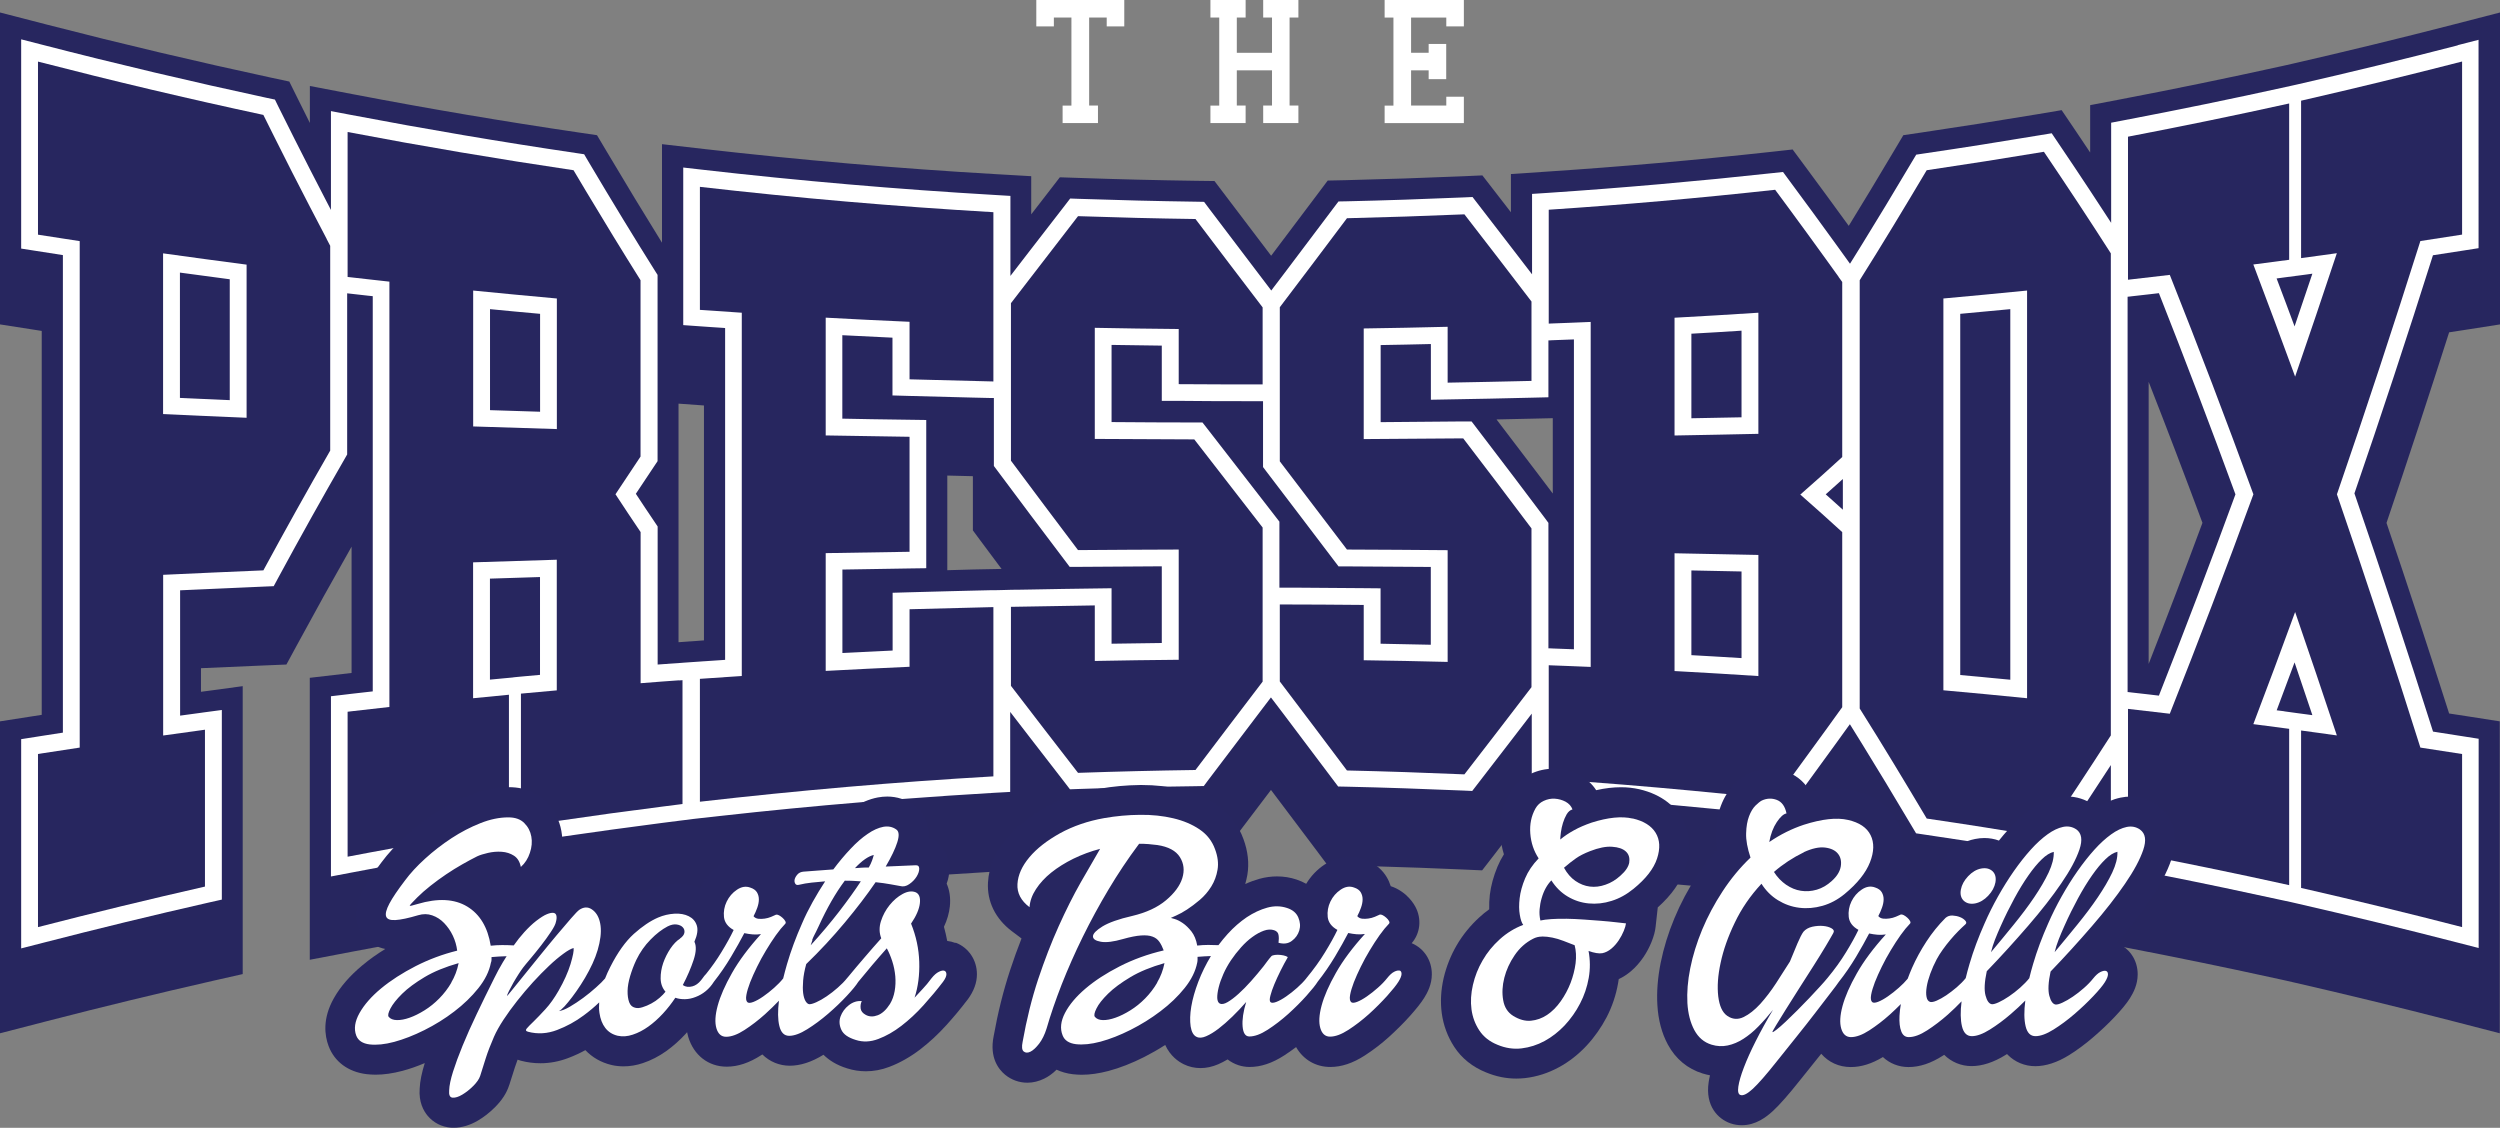
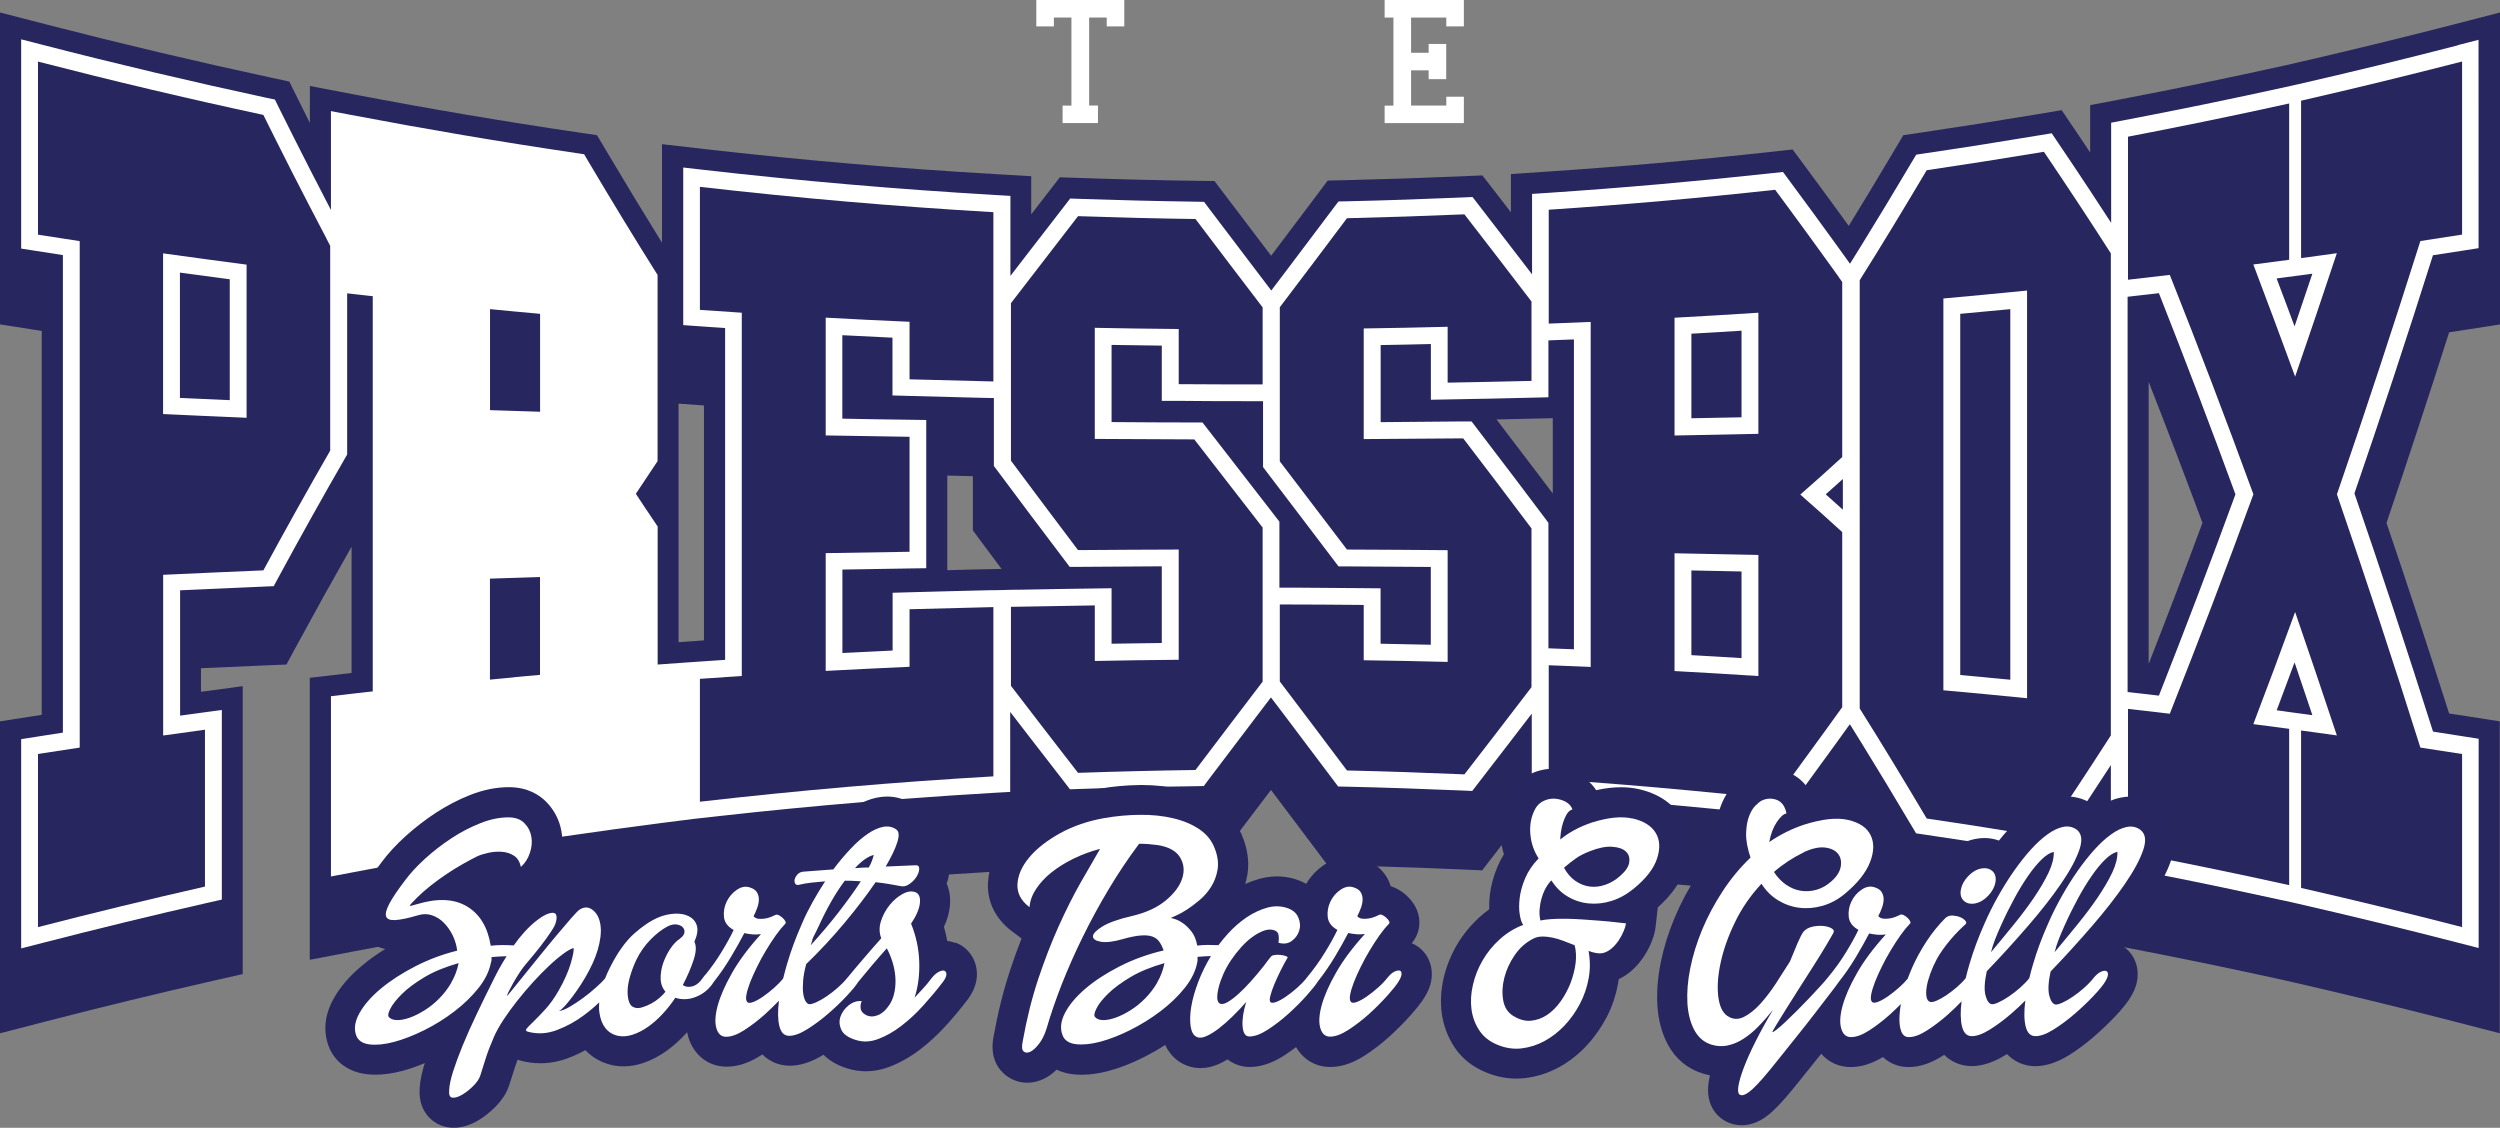
<svg xmlns="http://www.w3.org/2000/svg" id="Layer_2" data-name="Layer 2" viewBox="0 0 314.58 141.91">
  <rect x="0" y="0" width="314.58" height="141.91" fill="#808080" stroke="none" />
  <defs>
    <style>      .cls-1 {        fill: #fff;      }      .cls-2 {        fill: #272660;      }      .cls-3 {        fill: #27265f;      }    </style>
  </defs>
  <g id="Layer_1-2" data-name="Layer 1">
    <g>
      <g>
        <path class="cls-3" d="M308.22,41.81c.7-.11,1.41-.22,2.34-.36l4.03-.63V8.8h0s0-7.23,0-7.23l-5.96,1.54c-6.68,1.72-13.45,3.37-20.13,4.9l-.74.17-.73.16c-6.69,1.48-13.47,2.87-20.15,4.15l-3.87.74v5.96c-.62-.93-1.25-1.86-1.87-2.79l-1.72-2.54-3.02.51c-4.86.81-9.79,1.59-14.66,2.31l-2.24.33-1.16,1.95c-2.09,3.51-3.95,6.61-5.71,9.46-1.79-2.47-3.61-4.95-5.43-7.41l-1.63-2.2-2.72.3c-9.38,1.03-18.89,1.87-28.28,2.49l-4.45.3v4.81c-.68-.88-1.37-1.78-2.08-2.69l-1.51-1.95-2.46.11c-4.86.21-9.81.37-14.69.49l-2.31.05-1.39,1.85c-1.84,2.46-3.73,4.97-5.73,7.61,0,0,0,0,0,0-2.02-2.66-3.91-5.15-5.72-7.54l-1.41-1.86-2.33-.03c-4.87-.07-9.82-.19-14.69-.36l-2.44-.08-1.49,1.93c-.72.93-1.42,1.84-2.11,2.73v-4.8l-4.49-.26c-12.17-.7-24.5-1.77-36.66-3.16l-5.31-.61v12.4c-2.18-3.51-4.49-7.32-7.02-11.58l-1.16-1.95-2.24-.33c-9.38-1.38-18.88-2.99-28.23-4.78l-5.66-1.08v4.65c-.53-1.05-1.05-2.1-1.57-3.15l-1.02-2.06-2.25-.48C24.78,7.76,15.3,5.52,5.96,3.11L0,1.57v39.25s4.88.76,5.25.82v48.31c-.37.06-5.25.82-5.25.82v39.25l5.96-1.54c6.92-1.79,13.94-3.49,20.87-5.07l3.71-.84v-36.23l-5.25.71v-2.97c2.78-.13,5.43-.24,8.05-.35l2.7-.11,1.29-2.38c2.27-4.19,4.59-8.37,6.91-12.45v15.89c-.32.04-5.26.61-5.26.61v35.48l5.66-1.08c.96-.18,1.92-.37,2.89-.54,3.11-.58,6.24-1.14,9.36-1.68,1.42-.25,2.85-.49,4.27-.73,1.22-.21,2.44-.41,3.66-.6l.73-.12.73-.11c.5-.08.99-.15,1.49-.23h0c.77-.12,1.54-.23,2.3-.34.77-.12,1.54-.23,2.32-.34.8-.12,1.6-.23,2.4-.34t0,0c3.9-.55,7.8-1.07,11.68-1.55l1.09-.14,1.05-.12c1.18-.14,2.36-.27,3.54-.4,1-.11,2-.22,3-.32,2.8-.29,5.6-.57,8.41-.82h0c.84-.08,1.68-.15,2.52-.23.72-.06,1.44-.13,2.16-.19h0c2.36-.2,4.72-.38,7.07-.56,1.36-.1,2.71-.19,4.06-.29,1.69-.11,3.38-.22,5.07-.32.27-.02.54-.03.8-.05l3.24-.19,1.25-.07v-4.8c.45.58.9,1.17,1.36,1.76.25.32.5.64.75.97l1.38,1.78.12.15,2.44-.08c.43-.02.87-.03,1.3-.04,1.41-.05,2.82-.09,4.24-.13h0c2.52-.07,5.04-.12,7.55-.16.53-.01,1.07-.02,1.6-.03l2.33-.03.43-.56h0s.98-1.3.98-1.3c.59-.78,1.19-1.57,1.8-2.37,1.26-1.66,2.56-3.37,3.92-5.17,1.99,2.63,3.88,5.14,5.73,7.61l1.21,1.62.18.24,2.31.05c1.31.03,2.62.06,3.93.1,3.59.1,7.19.23,10.75.39l2.46.11,1.51-1.95c.31-.4.62-.8.92-1.2.39-.5.77-1,1.16-1.49v4.81l2.12.14,2.33.15c.98.06,1.96.13,2.94.2,1.94.14,3.89.29,5.84.44h0c1.08.09,2.15.17,3.23.27,1.5.13,3,.26,4.51.4.56.05,1.11.1,1.66.15h0c1.4.13,2.8.27,4.2.41,1.26.13,2.52.26,3.78.39h0c.64.07,1.29.14,1.93.21,0,0,0,0,0,0,.06,0,.13.01.19.02l2.72.3.59-.8,1.03-1.4c.95-1.29,1.91-2.58,2.85-3.86.86-1.18,1.72-2.35,2.57-3.52,0,0,0-.01.01-.02,0,0,.01.02.02.03.92,1.49,1.87,3.05,2.86,4.7.9,1.49,1.84,3.07,2.83,4.73l1.16,1.95,2.24.33c1.06.16,2.12.32,3.19.48,0,0,0,0,0,0,.73.11,1.46.22,2.19.33.87.14,1.75.27,2.62.41.68.11,1.37.22,2.05.33.44.07.88.14,1.33.22h0c.56.09,1.12.18,1.67.27.54.09,1.07.18,1.61.27l.83.14,2.04.34.15.03,1.72-2.54c.62-.92,1.25-1.85,1.87-2.79v5.96l3.87.74c.16.03.33.06.49.1,6.53,1.25,13.14,2.62,19.66,4.05l.73.16.74.17c6.68,1.53,13.46,3.18,20.13,4.9l5.96,1.54v-32.02h0v-7.23l-4.03-.63c-.92-.14-1.64-.26-2.34-.36-2.59-8.14-5.23-16.18-7.88-23.98,0,0,0,0,0,0,2.65-7.81,5.29-15.85,7.88-23.98ZM88.57,80.58c-.34.02-.69.05-1.03.08-.21.02-.45.03-.7.05-.04,0-.07,0-.11,0-.07,0-.14.01-.21.02-.38.03-.77.05-1.14.08v-30.02c1.41.1,3.05.22,3.2.23v29.56ZM126.04,71.59h-.06s-3.56.07-3.56.07h0c-1.07.03-2.15.06-3.22.09v-11.91c1.08.03,2.15.05,3.22.08v6.82l.94,1.27c.87,1.17,1.76,2.36,2.67,3.58h0ZM195.39,62.1c-.55-.73-1.11-1.47-1.67-2.21-1.76-2.33-3.57-4.71-5.41-7.11,1.51-.03,3.01-.07,4.51-.1l2.57-.06v9.49ZM270.37,83.54v-35.49c2.28,5.81,4.54,11.75,6.77,17.74-2.22,5.99-4.49,11.93-6.77,17.75Z" />
        <g>
          <path class="cls-1" d="M309.29,5.7c-6.7,1.73-13.49,3.39-20.2,4.92l-.76.17-.73.16c-6.71,1.48-13.51,2.88-20.23,4.16l-1.72.33v12.6c-.18-.27-.35-.54-.53-.81-.7-1.08-1.41-2.16-2.12-3.24-1.35-2.05-2.71-4.08-4.07-6.09l-.76-1.13-1.34.22c-4.88.82-9.82,1.6-14.71,2.32l-1,.15-.52.87c-2.32,3.91-4.37,7.3-6.3,10.42-.41.66-.81,1.31-1.21,1.95-.1.16-.2.32-.3.48,0,0,0,.01,0,.02,0,0,0,0,0-.01-.11-.15-.22-.31-.33-.46-.44-.62-.89-1.24-1.34-1.86-1.99-2.75-4.01-5.52-6.04-8.25l-.72-.98-1.21.13c-9.42,1.03-18.97,1.87-28.39,2.5l-1.98.13v5.74s0,4.38,0,4.38c-.18-.23-.35-.46-.53-.69-.7-.91-1.4-1.83-2.12-2.76-1.35-1.75-2.73-3.54-4.17-5.41l-.67-.87-1.1.05c-4.89.21-9.85.38-14.74.49l-1.03.02-.62.82c-1.98,2.64-4.01,5.34-6.17,8.19-.44.58-.88,1.16-1.33,1.75-.11.14-.22.29-.33.44,0,0,0,0-.01.01,0,0,0-.01-.01-.02-.11-.15-.22-.29-.33-.44-.45-.59-.9-1.18-1.33-1.75-2.19-2.87-4.22-5.55-6.16-8.12l-.62-.83-1.03-.02c-4.89-.07-9.84-.19-14.74-.36l-1.08-.04-.66.86c-1.47,1.89-2.86,3.7-4.21,5.44-.72.93-1.42,1.85-2.12,2.75-.18.23-.35.46-.53.69v-10.07l-2-.12c-12.22-.71-24.6-1.78-36.81-3.18l-2.36-.27v19.83l1.97.14c1.35.1,2.27.16,3.3.23v41.75c-.19.01-.38.03-.57.04-.65.05-1.29.09-2.08.14-.02,0-.03,0-.04,0-.17.01-.35.02-.53.04h0s-1.19.08-1.19.08l-.86.06h0s-.22.02-.22.02c-.11,0-.21.02-.31.02-.01,0-.03,0-.04,0-.8.06-1.45.11-2.08.15-.19.02-.38.03-.57.04v-17.37l-.36-.54c-.99-1.47-1.59-2.36-2.38-3.57,0,0,0,0,0-.01.79-1.2,1.39-2.09,2.37-3.56l.36-.54v-23.44l-.33-.52c-2.59-4.12-5.34-8.63-8.4-13.79l-.51-.87-1-.15c-9.41-1.39-18.95-3.01-28.34-4.8l-2.52-.48v12.44c-.18-.34-.35-.68-.53-1.02-.71-1.36-1.41-2.73-2.12-4.11-1.33-2.59-2.64-5.21-3.95-7.84l-.45-.92-1-.21c-9.39-2.02-18.91-4.27-28.28-6.69l-2.65-.68v26.33l1.79.28c1.41.22,2.35.37,3.46.54v60.09c-.88.13-1.65.25-2.65.41-.25.04-.52.08-.81.13l-1.79.28v26.33l2.65-.68c6.94-1.79,13.99-3.51,20.95-5.09l1.65-.37v-23.86l-2.4.32c-.07,0-.14.02-.2.03-1.05.14-1.83.25-2.65.36v-15.77c3.74-.17,7.22-.33,10.58-.47l1.2-.05.57-1.06c2.75-5.08,5.57-10.13,8.39-15.02l.28-.49v-20.28c.18.02.36.04.53.06.8.09,1.45.17,2.12.24.19.02.38.04.57.06v49.73c-.87.1-1.65.19-2.65.3-.23.03-.48.06-.74.09l-1.87.22v22.68l2.52-.48c1.1-.21,2.19-.42,3.29-.62,1.98-.37,3.96-.73,5.94-1.08,3.68-.65,7.36-1.28,11.01-1.87l.75-.12.73-.11c.36-.06.72-.11,1.09-.17,1.25-.19,2.5-.38,3.75-.56,4.19-.61,8.4-1.19,12.59-1.73.71-.09,1.41-.18,2.12-.27.24-.03.48-.06.72-.09l1.1-.14,1.06-.12c.07,0,.15-.02.22-.02.71-.08,1.41-.16,2.12-.24,5.91-.66,11.86-1.24,17.8-1.73,0,0,0,0,0,0,1.73-.15,3.47-.29,5.2-.41,3.83-.29,7.66-.55,11.46-.77l2-.11v-10.07c.18.23.35.46.53.69.69.9,1.4,1.82,2.12,2.75,1.34,1.74,2.74,3.55,4.21,5.44l.66.86,1.08-.04c.83-.03,1.66-.06,2.5-.08,0,0,0,0,0,0,2.97-.09,5.96-.17,8.93-.22h0c1.1-.02,2.2-.04,3.3-.05l1.03-.02.62-.83c1.95-2.58,3.99-5.26,6.18-8.15.44-.57.88-1.16,1.33-1.75.11-.14.22-.28.32-.42.11.14.21.28.32.42.45.59.89,1.18,1.33,1.75,2.16,2.86,4.21,5.57,6.19,8.22l.62.82,1.03.02c4.89.11,9.85.28,14.74.49l1.1.05.67-.87c1.44-1.86,2.83-3.66,4.17-5.41.72-.93,1.42-1.85,2.12-2.76.18-.23.35-.46.53-.69v7.43s0,2.7,0,2.7l1.98.13c5.17.35,10.38.75,15.59,1.22,2.01.18,4.02.37,6.03.57,1.3.13,2.59.26,3.88.4.97.1,1.93.2,2.89.31l.99.11.22.02.27-.36.14-.19.31-.42c.73-.98,1.45-1.97,2.18-2.95,1.3-1.78,2.6-3.56,3.88-5.33.45-.62.89-1.24,1.34-1.86.11-.15.22-.3.33-.45.1.16.2.31.29.47.4.64.8,1.29,1.21,1.95,1.93,3.13,3.99,6.52,6.31,10.44l.52.87,1,.15c1.78.26,3.58.54,5.37.81,2.61.4,5.22.82,7.82,1.25.51.08,1.01.17,1.51.25l.79.13.55.09.25-.37h0s.51-.76.51-.76c.55-.81,1.09-1.62,1.64-2.44.71-1.06,1.42-2.13,2.13-3.21.1-.15.2-.3.29-.44.71-1.08,1.42-2.15,2.12-3.24.18-.27.35-.54.53-.81v12.6l.44.08,1.28.25c.35.07.7.13,1.05.2,1.29.25,2.59.5,3.88.76,5.1,1.01,10.22,2.09,15.29,3.2l.75.16.74.17c6.71,1.54,13.5,3.19,20.2,4.92l2.65.68v-26.33l-1.79-.28c-1.41-.22-2.35-.37-3.45-.54-.16-.03-.33-.05-.5-.08-3.24-10.22-6.56-20.29-9.89-29.97,0,0,0,0,0-.01,3.33-9.67,6.65-19.74,9.88-29.96,1.34-.2,2.33-.36,3.95-.61l1.79-.28V5.01l-2.65.68ZM125.08,58.66l.42.56c2.67,3.59,5.52,7.38,8.46,11.26l.64.85h1.06c3.71-.03,7.18-.05,10.53-.07v9.65c-2.1.02-4.22.05-6.32.09v-6.98l-2.15.03c-2.64.03-5.31.08-7.96.13-.58.01-1.16.02-1.74.03-.13,0-.25,0-.38,0-.16,0-.33,0-.49.01h-.04s0,0,0,0l-1.11.03-.92.02h0s-.13,0-.13,0c-.13,0-.27,0-.4,0-.7.02-1.41.03-2.12.05-1.07.03-2.15.05-3.22.08-1.61.04-3.23.09-4.83.13l-2.06.06v7.27c-.88.04-1.76.08-2.65.13-.34.02-.68.03-1.02.05-.88.04-1.77.09-2.65.13v-10.5c2.82-.05,5.66-.1,8.46-.14l2.09-.03v-18.65l-2.09-.03c-1.59-.02-3.2-.05-4.8-.07-.34,0-.68-.01-1.02-.02-.88-.02-1.77-.03-2.65-.05v-10.5c2.1.11,4.21.21,6.31.31v7.27l2.06.06c2.66.08,5.36.15,8.05.21.71.02,1.41.03,2.12.05.13,0,.27,0,.4,0h.13v8.54ZM160.99,65.64l-.99-1.28c-1.24-1.6-2.48-3.2-3.72-4.8-1.44-1.86-2.89-3.72-4.33-5.58l-.64-.82h-1.04c-3.32,0-6.75-.02-10.4-.05v-9.71c2.1.04,4.22.07,6.32.09v6.95h2.11c2.64.03,5.32.04,7.98.04h2.12s.53,0,.53,0v8.29l.43.57c1.54,2.02,2.96,3.88,4.28,5.62,1.48,1.94,2.85,3.75,4.16,5.48l.63.83h1.05c3.75.02,7.23.04,10.56.07v9.79c-2.1-.05-4.21-.09-6.32-.13v-6.97l-2.1-.02c-2.65-.03-5.32-.05-7.98-.06-.71,0-1.41,0-2.12,0-.16,0-.31,0-.47,0h-.06v-8.3ZM194.83,65.78l-.42-.57c-1.29-1.72-2.62-3.47-3.96-5.25-1.52-2-3.07-4.04-4.64-6.09l-.64-.84h-1.06c-3.32.04-6.73.06-10.38.09v-9.7c2.1-.03,4.22-.08,6.32-.13v7.01l2.15-.04c3.51-.06,7.07-.13,10.57-.22l2.07-.05v-7.16h.14c.14,0,.27-.02.39-.02.81-.03,1.47-.06,2.12-.08.19,0,.37-.02.56-.02v38.99c-.19,0-.38-.02-.56-.02-.65-.03-1.31-.05-2.12-.08-.13,0-.26-.01-.39-.02h-.14v-15.8ZM212.83,71.78c2.1.04,4.21.08,6.31.13v10.9c-.88-.06-1.76-.11-2.65-.16-.34-.02-.67-.04-1.01-.06-.88-.05-1.77-.1-2.65-.15v-10.65ZM212.83,41.99c2.1-.12,4.21-.24,6.31-.38v10.9c-.88.02-1.76.04-2.65.05-.34,0-.67.01-1.01.02-.88.02-1.77.03-2.65.05v-10.65ZM246.66,39.49c2.09-.19,4.2-.39,6.3-.59v46.63c-.88-.09-1.77-.17-2.65-.25-.33-.03-.67-.06-1-.1-.88-.08-1.77-.16-2.65-.24v-45.44ZM231.89,64.14c-.18-.16-.36-.32-.53-.48-.55-.49-1.06-.95-1.63-1.46,0,0,.01,0,.02-.01.56-.49,1.07-.95,1.61-1.44.17-.16.35-.31.53-.48v3.87ZM267.72,37.34l.29-.03c.08,0,.16-.02.24-.03.82-.09,1.48-.17,2.12-.24.43-.05.84-.1,1.29-.15,3.25,8.23,6.49,16.73,9.63,25.31,0,0,0,0,0,.01-3.14,8.58-6.38,17.09-9.63,25.32,0,0-.02,0-.02,0-.44-.05-.85-.1-1.27-.15-.64-.07-1.3-.15-2.12-.24-.08-.01-.16-.02-.24-.03l-.29-.03v-49.73ZM289.04,34.7l1.13-.15h0c.28-.04.54-.08.79-.11,0,0,0,0,.01,0-.74,2.22-1.49,4.43-2.24,6.63-.75-2.02-1.5-4.04-2.26-6.03,0,0,0,0,0,0,.3-.04.61-.08.95-.13h0s1.6-.21,1.6-.21ZM287.44,89.5h0c-.34-.04-.65-.08-.96-.12,0,0,0-.02.01-.03.75-1.99,1.5-3.99,2.24-6,.74,2.19,1.49,4.4,2.23,6.61,0,0,0,.02,0,.03-.25-.03-.51-.07-.8-.11h0s-1.13-.15-1.13-.15l-1.6-.22ZM64.6,85.24l-.3.03-.87.08h0c-.68.07-1.23.12-1.78.17v-12.71c2.1-.07,4.21-.14,6.3-.2v12.31c-.58.05-1.13.1-1.78.16h0s-.87.08-.87.08l-.7.07ZM61.66,38.9c2.1.21,4.2.4,6.3.59v12.32c-2.1-.06-4.21-.13-6.3-.2v-12.71ZM28.91,35.15v15.2c-.88-.04-1.76-.08-2.65-.12-.32-.02-.65-.03-.97-.04-.88-.04-1.77-.08-2.65-.12v-15.77c2.09.29,4.18.57,6.27.84Z" />
          <path class="cls-3" d="M41.1,30.05c-.71-1.35-1.42-2.71-2.12-4.06-1.54-2.96-3.05-5.93-4.54-8.92-.44-.87-.87-1.74-1.3-2.61-9.5-2.04-18.95-4.28-28.36-6.71v21.78c2.1.33,3.15.49,5.25.81v63.73c-1.93.29-2.98.45-4.77.73-.15.02-.31.05-.48.08v21.78c6.98-1.8,13.98-3.5,21.01-5.1v-19.74c-.17.02-.33.05-.49.07-1.79.24-2.84.39-4.77.66v-20.22c4.2-.2,8.41-.38,12.61-.56,2.74-5.06,5.54-10.08,8.41-15.07v-25.77c-.15-.29-.3-.57-.45-.86ZM31.03,33.29v19.28c-1.59-.07-3.18-.14-4.77-.21-.32-.02-.65-.03-.97-.04-1.59-.07-3.18-.14-4.77-.22v-20.22c3.5.49,7.01.96,10.51,1.42Z" />
-           <path class="cls-3" d="M85.42,85.61s-.03,0-.04,0c-.79.06-1.44.11-2.08.15-.81.06-1.61.12-2.69.21v-19.02c-1.27-1.88-1.9-2.83-3.16-4.75,0,0,0,0,0-.01,1.26-1.91,1.89-2.86,3.15-4.74v-22.19c-2.33-3.71-4.62-7.46-6.87-11.22-.52-.87-1.04-1.75-1.56-2.62-9.51-1.41-18.99-3.01-28.43-4.81v18.24c.16.02.31.04.45.05.81.1,1.47.17,2.12.24.81.09,1.61.18,2.69.3v53.52c-1.93.21-2.98.33-4.77.54-.16.02-.32.04-.49.06v18.24c1.91-.37,3.83-.72,5.74-1.07h0c2.48-.45,4.96-.89,7.45-1.32,2.37-.41,4.74-.8,7.11-1.19v-16.8c-1.81.17-2.71.26-4.51.44v-17.1c3.51-.12,7.02-.23,10.53-.33v16.44c-1.81.16-2.71.24-4.51.41v16.71c.25-.04.5-.08.75-.11,1.32-.2,2.63-.4,3.95-.59,4.35-.64,8.7-1.24,13.05-1.79.71-.09,1.41-.18,2.12-.27.15-.02.31-.04.46-.06v-15.58c-.16.01-.31.02-.46.03ZM70.07,37.55v16.44c-3.51-.1-7.02-.21-10.53-.33v-17.1c3.51.35,7.02.68,10.53,1Z" />
          <path class="cls-3" d="M88.07,100.9c0-5.16,0-10.32,0-15.48,2.11-.15,3.16-.22,5.27-.36,0-15.24,0-30.48,0-45.71-2.11-.14-3.16-.21-5.27-.36,0-5.16,0-10.32,0-15.48,12.28,1.41,24.58,2.47,36.93,3.19,0,7.1,0,14.2,0,21.3-3.52-.08-7.04-.17-10.55-.27v-7.24c-3.52-.15-7.03-.33-10.55-.52,0,4.94,0,9.88,0,14.82,3.52.06,7.03.12,10.55.17v14.47c-3.52.05-7.03.11-10.55.17,0,4.94,0,9.88,0,14.82,3.52-.19,7.03-.36,10.55-.52v-7.24c3.52-.1,7.04-.19,10.55-.27,0,7.1,0,14.2,0,21.3-12.34.71-24.64,1.78-36.93,3.19Z" />
          <path class="cls-3" d="M127.2,76.36c3.52-.07,7.04-.13,10.56-.18,0,2.8,0,4.19,0,6.99,3.52-.07,7.04-.12,10.56-.15,0-4.62,0-9.25,0-13.87-4.22.01-8.45.04-12.67.07-2.83-3.74-5.64-7.49-8.44-11.25,0-6.61,0-13.21,0-19.82,2.81-3.66,5.62-7.31,8.44-10.95,4.93.17,9.85.29,14.78.36,2.81,3.71,5.62,7.42,8.45,11.12v9.69c-3.52,0-7.04,0-10.56-.03,0-2.77,0-4.16,0-6.94-3.52-.03-7.04-.08-10.56-.15,0,4.66,0,9.32,0,13.98,4.17.03,8.34.05,12.52.06,2.86,3.7,5.73,7.39,8.6,11.09,0,6.46,0,12.92,0,19.39-2.82,3.7-5.64,7.4-8.45,11.12-4.93.07-9.85.19-14.78.36-2.82-3.64-5.64-7.29-8.44-10.95,0-3.3,0-6.61,0-9.91Z" />
          <path class="cls-3" d="M161.04,76.06c3.52,0,7.04.03,10.56.06v6.96c3.52.05,7.04.12,10.56.21,0-4.69,0-9.37,0-14.06-4.22-.04-8.44-.06-12.67-.08-2.81-3.71-5.63-7.41-8.45-11.1,0-6.46,0-12.93,0-19.39,2.83-3.72,5.64-7.46,8.45-11.2,4.93-.12,9.85-.28,14.78-.49,2.83,3.65,5.64,7.3,8.44,10.97,0,3.33,0,6.66,0,9.99-3.52.08-7.04.16-10.55.22,0-2.81,0-4.22,0-7.03-3.52.09-7.04.16-10.56.21,0,4.64,0,9.28,0,13.92,4.17-.02,8.34-.05,12.52-.09,2.88,3.76,5.75,7.54,8.59,11.33,0,6.66,0,13.32,0,19.98-2.8,3.67-5.62,7.32-8.44,10.97-4.93-.21-9.85-.38-14.78-.49-2.8-3.74-5.62-7.47-8.45-11.2,0-3.23,0-6.46,0-9.7Z" />
          <path class="cls-3" d="M231.36,34.84c-.48-.68-.97-1.35-1.46-2.03-1.62-2.24-3.24-4.48-4.88-6.7-.55-.74-1.1-1.49-1.65-2.23-9.48,1.04-18.97,1.88-28.49,2.51v14.33c.16,0,.32-.01.48-.02.81-.03,1.46-.06,2.12-.08.81-.03,1.61-.07,2.68-.11v43.41c-1.07-.05-1.88-.08-2.68-.11-.65-.03-1.31-.05-2.12-.08-.15,0-.31-.01-.48-.02v14.33c1.69.11,3.38.23,5.07.36,5.78.43,11.56.94,17.33,1.52,2.03.2,4.06.42,6.09.64.76-1.02,1.51-2.04,2.26-3.06,1.44-1.96,2.87-3.92,4.29-5.89.48-.67.96-1.33,1.44-2,.15-.21.3-.41.45-.62v-22.03c-.15-.14-.3-.28-.45-.41-.81-.74-1.47-1.33-2.12-1.92-.81-.73-1.62-1.44-2.71-2.4,0,0,.01,0,.02-.01,1.08-.95,1.88-1.66,2.69-2.38.65-.58,1.31-1.18,2.12-1.92.14-.13.29-.27.45-.41v-22.03c-.15-.21-.3-.41-.45-.62ZM215.48,84.71c-1.59-.1-3.18-.19-4.77-.27v-14.82c3.52.06,7.03.13,10.55.21v15.24c-1.59-.1-3.18-.2-4.77-.3-.34-.02-.67-.04-1.01-.06ZM221.26,39.35v15.24c-1.59.03-3.18.07-4.77.1-.34,0-.67.01-1.01.02-1.59.03-3.18.06-4.77.09v-14.82c3.52-.19,7.03-.4,10.55-.63Z" />
          <path class="cls-3" d="M213.36,42.46v9.61c.71-.01,1.41-.03,2.12-.04v-.34c.34-.02.68-.04,1.01-.06v.38c.71-.01,1.41-.03,2.12-.04v-9.82c-1.75.11-3.5.21-5.25.31ZM216.49,49.89c-.34,0-.67.01-1.01.02v-5.45c.34-.02.68-.04,1.01-.06v5.49Z" />
          <path class="cls-3" d="M216.49,44.4v5.49c-.34,0-.67.01-1.01.02v-5.45c.34-.02.68-.04,1.01-.06Z" />
          <path class="cls-3" d="M242.44,102.99c-2.76-4.64-5.55-9.27-8.43-13.84,0-17.96,0-35.92,0-53.89,2.88-4.57,5.67-9.2,8.43-13.84,4.92-.73,9.84-1.5,14.75-2.32,2.86,4.23,5.67,8.48,8.42,12.78v60.66c-2.76,4.29-5.56,8.55-8.42,12.78-4.91-.82-9.82-1.6-14.75-2.32ZM244.54,86.86c3.51.31,7.02.65,10.53,1,0-17.1,0-34.2,0-51.3-3.51.35-7.02.68-10.53,1,0,16.44,0,32.87,0,49.31Z" />
          <path class="cls-3" d="M267.77,35.2v-18c6.78-1.3,13.54-2.69,20.28-4.18,0,6.56,0,13.12,0,19.67-1.8.24-2.7.36-4.51.59,1.78,4.69,3.53,9.4,5.26,14.11,1.78-5.17,3.53-10.34,5.25-15.53-1.8.25-2.7.38-4.5.62,0-6.6,0-13.21,0-19.81,6.78-1.55,13.52-3.2,20.26-4.93,0,7.26,0,14.52,0,21.78-2.1.33-3.15.49-5.25.81-3.37,10.67-6.86,21.29-10.5,31.87,3.64,10.58,7.14,21.2,10.5,31.87,2.1.32,3.15.48,5.25.81,0,7.26,0,14.52,0,21.78-6.73-1.74-13.48-3.38-20.26-4.93,0-6.6,0-13.21,0-19.81,1.8.24,2.7.37,4.5.62-1.72-5.19-3.47-10.36-5.25-15.53-1.72,4.71-3.47,9.42-5.26,14.11,1.8.23,2.7.35,4.51.59,0,6.56,0,13.12,0,19.67-6.74-1.49-13.5-2.88-20.28-4.18v-18c2.1.24,3.16.36,5.26.61,3.63-9.16,7.14-18.36,10.52-27.61-3.38-9.25-6.88-18.46-10.52-27.61-2.1.25-3.16.37-5.26.61Z" />
        </g>
      </g>
      <g>
        <path class="cls-1" d="M133.71,15.5v-2.21h1.11V2.21h-2.21v1.11h-2.21V0h11.07v3.32h-2.21v-1.11h-2.21v11.07h1.11v2.21h-4.43Z" />
-         <path class="cls-1" d="M152.31,15.5v-2.21h1.11V2.21h-1.11V0h4.43v2.21h-1.11v4.43h4.43V2.21h-1.11V0h4.43v2.21h-1.11v11.07h1.11v2.21h-4.43v-2.21h1.11v-4.43h-4.43v4.43h1.11v2.21h-4.43Z" />
        <path class="cls-1" d="M174.23,15.5v-2.21h1.11V2.21h-1.11V0h9.97v3.32h-2.21v-1.11h-4.43v4.43h2.21v-1.11h2.21v4.43h-2.21v-1.11h-2.21v4.43h4.43v-1.11h2.21v3.32h-9.97Z" />
      </g>
      <g>
        <path class="cls-2" d="M120.21,118.65h0s0,0,0,0c-.33-.13-.67-.21-1.02-.25-.11-.6-.25-1.19-.41-1.78.41-.87.65-1.72.74-2.55.12-1.14-.05-2.09-.4-2.88.23-.61.34-1.24.34-1.87,0-1.15-.43-2.22-1.22-3-.4-.4-.87-.7-1.38-.91.02-.25.01-.49,0-.73-.1-1.38-.78-2.61-1.86-3.37-.99-.71-2.15-1.08-3.36-1.08h0c-.39,0-.78.04-1.17.11-1.12.21-2.26.71-3.38,1.47-.92.62-1.85,1.43-2.77,2.4-.46.48-.92,1-1.37,1.54-.07,0-.13,0-.2.01-.65.04-1.3.09-1.94.14-1.26.11-2.36.63-3.19,1.52-.34.37-.62.76-.84,1.18-.31-.18-.66-.35-1.06-.49-.6-.22-1.23-.33-1.86-.33-1.11,0-2.21.35-3.19,1.01-1.12.75-1.99,1.75-2.58,2.97-.88-.38-1.85-.58-2.89-.58-.16,0-.33,0-.49.01-1.13.06-2.25.33-3.33.79h-.01s-.01.01-.01.01c-.9.39-1.8.92-2.7,1.6-.6-1.19-1.43-1.93-2.1-2.36-.83-.54-1.78-.83-2.75-.83s-1.97.3-2.86.87c-.16-.05-.31-.09-.48-.12-.28-.06-.58-.09-.88-.09-.24,0-.49.02-.74.06.65-.76,1.14-1.65,1.48-2.64.44-1.31.54-2.63.31-3.91-.25-1.41-.92-2.68-1.93-3.7-.83-.83-2.31-1.82-4.68-1.82-1.57,0-3.22.33-4.89.99-1.47.58-2.92,1.34-4.32,2.25-1.34.88-2.62,1.87-3.79,2.93-1.2,1.09-2.21,2.19-3.01,3.27-1.04,1.37-1.79,2.48-2.28,3.4-.34.63-1.37,2.56-.65,4.64.42,1.21,1.52,2.5,3.39,2.88-1.04.64-2,1.32-2.86,2.04-1.58,1.31-2.79,2.7-3.61,4.16-1.45,2.57-1.16,4.69-.66,6.02.74,1.97,2.47,3.25,4.76,3.53.37.04.75.07,1.14.07,1.04,0,2.18-.16,3.38-.48.91-.24,1.85-.57,2.82-.98-.38,1.22-.6,2.27-.64,3.21-.13,1.69.48,2.8,1.02,3.44.73.86,1.75,1.38,2.89,1.47.13,0,.26.01.38.01,1,0,2.02-.3,3.03-.89.75-.44,1.47-1,2.15-1.68.88-.88,1.46-1.77,1.78-2.74v-.04s.03-.04.03-.04c.2-.66.44-1.4.7-2.2.1-.3.21-.63.34-.97.13.05.27.09.41.13h.02s.02.01.02.01c.8.21,1.62.31,2.43.31,1.17,0,2.35-.22,3.5-.66.74-.28,1.46-.61,2.15-.99.86.91,1.97,1.55,3.25,1.86h.04s.04.02.04.02c.49.11.99.16,1.49.16.8,0,1.62-.14,2.42-.41,1.02-.34,2.01-.85,2.94-1.51.84-.6,1.66-1.33,2.43-2.16.07-.07.13-.15.19-.22.04.2.09.39.14.58.69,2.32,2.54,3.76,4.84,3.76,1.41,0,2.83-.47,4.35-1.45.05-.03.09-.06.14-.09,0,0,0,0,0,0,.91.91,2.14,1.42,3.45,1.42s2.74-.45,4.24-1.38c.67.66,1.62,1.3,3,1.72.76.24,1.54.36,2.34.36.97,0,1.96-.18,2.93-.55,1.33-.5,2.64-1.24,3.9-2.2,1.13-.87,2.24-1.89,3.28-3.04.97-1.07,1.86-2.14,2.66-3.2l.02-.02.02-.02c.78-1.07,1.16-2.11,1.16-3.18,0-1.79-1.05-3.35-2.67-3.97Z" />
        <path class="cls-2" d="M177.63,118.69c1.1-1.26,1.29-3.08.46-4.61-.28-.51-.65-.98-1.1-1.39h0s0-.01,0-.01c-.4-.36-.84-.66-1.3-.89-.23-.11-.46-.21-.69-.28-.13-.41-.3-.8-.52-1.16-.43-.72-1.26-1.67-2.8-2.21-.6-.22-1.23-.33-1.86-.33-1.11,0-2.21.35-3.19,1.01-.94.63-1.69,1.44-2.27,2.39-.37-.21-.78-.39-1.2-.53-.8-.27-1.63-.4-2.47-.4-.73,0-1.47.1-2.2.3-.61.17-1.21.39-1.8.66.11-.38.2-.77.27-1.17.24-1.44.07-2.95-.49-4.48-.64-1.78-1.78-3.23-3.38-4.32-1.31-.88-2.84-1.54-4.56-1.95-1.51-.36-3.14-.54-4.85-.54-.07,0-.14,0-.22,0-1.7.02-3.42.17-5.12.47h0s0,0,0,0c-2.48.44-4.75,1.23-6.74,2.33-2.02,1.13-3.67,2.43-4.9,3.88-1.47,1.74-2.27,3.61-2.38,5.57-.14,2.39.93,4.58,3.01,6.15l1.21.91c-.5,1.27-.98,2.6-1.43,3.97-.85,2.57-1.55,5.37-2.08,8.34-.55,2.73.67,4.2,1.45,4.84.79.65,1.78,1,2.79,1,.73,0,1.45-.18,2.14-.52h0s0,0,0,0c.54-.27,1.06-.64,1.54-1.12.61.29,1.29.48,2.02.57.37.04.75.07,1.14.07,1.04,0,2.18-.16,3.38-.48,1.43-.38,2.94-.97,4.5-1.76.9-.46,1.78-.96,2.63-1.51.64,1.4,1.66,2.1,2.34,2.43.65.32,1.36.48,2.1.48s1.49-.16,2.25-.49c.39-.17.77-.37,1.16-.6.82.64,1.81.95,2.77.95,1.41,0,2.83-.47,4.35-1.45.5-.32,1-.68,1.5-1.05.9,1.57,2.46,2.5,4.3,2.5,1.41,0,2.83-.47,4.35-1.45,1.05-.68,2.09-1.47,3.08-2.37.93-.85,1.8-1.71,2.57-2.57.85-.95,1.42-1.67,1.81-2.29.42-.67.97-1.7.97-2.99,0-1.75-.97-3.23-2.5-3.89Z" />
        <path class="cls-2" d="M212.07,109.21c.97-2.95.24-5.1-.54-6.39-.75-1.22-2.27-2.82-5.26-3.51-.72-.16-1.49-.25-2.29-.25-.99,0-2.02.12-3.13.37-.51-.79-1.22-1.43-2.08-1.89-.91-.48-1.89-.76-2.93-.81-.13,0-.25,0-.37,0-.99,0-1.95.22-2.85.64-1.15.54-2.09,1.41-2.71,2.51h0s0,.02,0,.02c-.89,1.6-1.27,3.38-1.11,5.29.06.8.21,1.57.44,2.31-.32.51-.59,1.03-.81,1.56-.5,1.2-.82,2.39-.96,3.52-.07.64-.1,1.25-.08,1.84-.42.3-.83.63-1.21.98-1.15,1.05-2.12,2.24-2.88,3.54-.75,1.29-1.3,2.68-1.64,4.12-.35,1.52-.43,3.01-.24,4.44.21,1.53.74,2.95,1.57,4.23.95,1.45,2.3,2.53,4.02,3.22,1.23.51,2.5.77,3.78.77.37,0,.74-.02,1.1-.06,1.49-.17,2.92-.63,4.26-1.36,1.28-.69,2.45-1.61,3.48-2.71.99-1.06,1.84-2.27,2.53-3.58.7-1.35,1.19-2.8,1.45-4.31.03-.17.06-.34.08-.5.53-.24,1.03-.57,1.5-.96.62-.52,1.16-1.14,1.62-1.82.41-.61.74-1.24,1-1.88.29-.73.46-1.34.52-1.93l.27-2.43c1.75-1.56,2.89-3.19,3.47-4.96Z" />
        <path class="cls-2" d="M273.6,104.81c-.21-1.42-.96-2.66-2.11-3.49l-.04-.03-.04-.03c-.98-.67-2.13-1.03-3.3-1.03-.42,0-.86.05-1.29.14-.99.21-1.97.64-2.95,1.26-.13-.11-.26-.22-.4-.32l-.04-.03-.04-.03c-.98-.67-2.13-1.03-3.3-1.03-.42,0-.86.05-1.29.14-1.13.24-2.25.76-3.36,1.54-.91.64-1.82,1.48-2.73,2.48-.4.44-.79.9-1.18,1.39-.57-.21-1.19-.32-1.83-.32h0c-.38,0-.78.04-1.17.12-1.37.27-2.59.97-3.63,2.07-1.02,1.07-1.65,2.29-1.89,3.62-.05.3-.08.61-.09.91-.19.12-.37.25-.54.4-.37-.32-.77-.59-1.19-.8-.23-.11-.46-.21-.69-.28-.13-.41-.3-.8-.52-1.16-.21-.35-.51-.75-.94-1.13.82-2.61.31-4.58-.3-5.8-.69-1.37-2.17-3.16-5.36-3.9-.72-.17-1.49-.25-2.29-.25-1.03,0-2.12.13-3.31.4-.84-1.53-2.09-2.22-2.89-2.51-.71-.27-1.44-.4-2.18-.4-.89,0-1.77.2-2.61.58l-.06.03-.06.03c-.59.29-1.15.72-1.77,1.34-.69.69-1.25,1.58-1.66,2.65-.38.99-.59,2.1-.63,3.4-.02.66.03,1.35.16,2.07-.9,1.02-1.74,2.12-2.5,3.28-1.15,1.75-2.12,3.58-2.89,5.44-.78,1.87-1.35,3.74-1.72,5.57-.38,1.9-.52,3.7-.42,5.34.11,1.87.55,3.54,1.31,4.95.97,1.81,2.49,3.08,4.39,3.66.3.09.61.17.92.23-.07.31-.13.6-.17.88-.44,2.97,1.17,4.61,2.74,5.16.46.16.94.24,1.43.24,1.77,0,3.09-1.03,3.93-1.8.85-.79,1.96-2.05,3.38-3.84.79-1,1.64-2.05,2.51-3.13.06-.08.12-.15.18-.22.92,1.06,2.22,1.67,3.71,1.67,1.32,0,2.64-.41,4.05-1.26.85.8,1.98,1.26,3.22,1.26,1.41,0,2.83-.47,4.35-1.45.05-.03.09-.06.14-.09,0,0,0,0,0,0,.91.91,2.14,1.42,3.45,1.42s2.76-.46,4.27-1.4c.06-.04.13-.08.19-.12.03.04.07.07.1.11.91.91,2.14,1.42,3.45,1.42s2.76-.46,4.27-1.4c1.04-.65,2.08-1.43,3.09-2.3.96-.83,1.85-1.67,2.64-2.51.9-.95,1.51-1.7,1.92-2.35.42-.67.97-1.7.97-2.99,0-1.81-1.03-3.33-2.65-3.94,1.62-1.89,3.01-3.69,4.14-5.33,1.33-1.94,2.23-3.63,2.75-5.19.4-1.19.52-2.27.37-3.3Z" />
      </g>
      <g>
        <path class="cls-1" d="M118.86,122.16c-.17-.07-.41-.03-.71.12-.3.14-.61.41-.93.81-.39.53-.76.97-1.11,1.34-.34.37-.68.74-1.03,1.11.45-1.37.64-2.87.59-4.5-.05-1.63-.39-3.24-1.03-4.82.66-.97,1.03-1.83,1.11-2.57.08-.74-.11-1.2-.55-1.38-.47-.18-1.01-.11-1.62.22-.61.33-1.15.8-1.64,1.4-.49.61-.85,1.28-1.09,2.03-.24.75-.22,1.47.04,2.15-.66.74-1.36,1.53-2.09,2.39-.7.81-1.39,1.63-2.09,2.48-.02.03-.04.05-.07.08-.02.02-.04.05-.06.07,0,0,0,0,0,0-.31.39-.7.79-1.16,1.19-.46.41-.93.77-1.4,1.09s-.91.57-1.32.75c-.41.18-.7.26-.89.24-.16-.03-.31-.16-.45-.39-.14-.24-.24-.57-.3-1.01-.05-.43-.05-.96,0-1.58.05-.62.18-1.31.39-2.07,1.74-1.68,3.36-3.43,4.86-5.23,1.5-1.8,2.79-3.49,3.87-5.07.71.08,1.33.16,1.86.26.53.09.93.16,1.22.22.39.11.78.03,1.16-.24.38-.26.68-.57.91-.93.22-.36.34-.69.34-1.01s-.17-.46-.51-.43l-3.71.16c.71-1.21,1.2-2.23,1.46-3.06.26-.83.22-1.36-.12-1.6-.47-.34-1.02-.45-1.64-.34-.62.12-1.28.41-1.97.89-.7.47-1.42,1.1-2.15,1.88-.74.78-1.46,1.64-2.17,2.59-.63.05-1.26.1-1.89.14s-1.25.09-1.86.14c-.32.03-.57.14-.75.34-.18.2-.3.4-.36.61-.05.21-.03.39.06.55.09.16.24.21.45.16.53-.13,1.07-.22,1.62-.28.55-.05,1.12-.1,1.7-.16-.55.84-1.08,1.71-1.58,2.61-.5.9-.95,1.8-1.34,2.72-.76,1.71-1.39,3.41-1.88,5.09-.18.62-.34,1.23-.48,1.8-.31.39-.69.78-1.14,1.18-.46.41-.92.77-1.38,1.09-.46.32-.88.55-1.24.69-.37.14-.62.15-.75.02-.16-.16-.2-.46-.12-.91.08-.45.24-.97.47-1.58.24-.61.53-1.26.87-1.95.34-.7.72-1.39,1.13-2.07.41-.68.82-1.32,1.24-1.91.42-.59.82-1.07,1.18-1.44.08-.08.08-.19,0-.34-.08-.14-.19-.28-.34-.41-.14-.13-.3-.24-.45-.32-.16-.08-.28-.1-.36-.08-.16.08-.37.17-.63.28-.26.11-.53.18-.81.22s-.54.05-.79.02c-.25-.03-.45-.13-.61-.32.18-.34.34-.7.47-1.07.13-.37.2-.72.2-1.05s-.08-.62-.24-.89c-.16-.26-.43-.46-.83-.59-.55-.21-1.11-.12-1.68.26-.57.38-1,.88-1.3,1.5-.3.62-.41,1.27-.34,1.95.08.68.49,1.22,1.22,1.62-.39.82-.91,1.76-1.56,2.82-.54.89-1.17,1.79-1.91,2.71-.15.15-.3.33-.44.54,0,0,0,0,0,0-.08.09-.14.18-.2.26-.32.4-.68.65-1.07.76-.47.13-.88.08-1.22-.16.58-1.11,1.03-2.16,1.36-3.16.33-1,.36-1.76.1-2.29.37-.84.47-1.53.3-2.05-.17-.53-.51-.91-1.01-1.16-.5-.25-1.1-.36-1.8-.32-.7.04-1.39.2-2.07.49-.97.42-1.99,1.11-3.04,2.05-1.05.95-2.04,2.33-2.96,4.15-.26.5-.47.98-.66,1.46-.26.31-.64.69-1.14,1.13-.51.46-1.05.9-1.62,1.32-.57.42-1.13.79-1.68,1.11s-1.01.5-1.38.55c.18-.08.42-.28.71-.59.29-.32.61-.71.97-1.18s.72-.99,1.09-1.56c.37-.57.71-1.15,1.03-1.76.63-1.18,1.07-2.33,1.3-3.43.24-1.11.25-2.04.04-2.8-.18-.68-.52-1.18-1.01-1.5-.49-.32-1.01-.29-1.56.08-.18.13-.53.49-1.05,1.09-.51.59-1.11,1.3-1.8,2.11-.68.82-1.4,1.68-2.13,2.59-.74.91-1.42,1.74-2.03,2.51-.62.76-1.13,1.39-1.52,1.88-.39.49-.58.7-.55.65,0-.1.08-.32.24-.63.16-.32.34-.66.55-1.03.21-.37.43-.72.65-1.07.22-.34.41-.62.57-.83.18-.24.49-.61.93-1.13s.88-1.07,1.34-1.66c.46-.59.87-1.16,1.24-1.72.37-.55.58-.97.63-1.26.08-.29.1-.54.06-.75-.04-.21-.16-.34-.36-.37s-.47.01-.83.16c-.36.14-.81.43-1.36.85-.5.39-1,.87-1.5,1.42-.46.51-.91,1.07-1.32,1.66-.02,0-.04,0-.06,0-.47-.03-.95-.04-1.42-.04s-.95.03-1.42.08c-.37-2.32-1.36-3.96-2.96-4.93-1.61-.97-3.69-1.08-6.24-.32-.68.21-1.01.28-.99.2.03-.08.34-.42.95-1.03.47-.47,1.03-.96,1.66-1.46.63-.5,1.29-.98,1.97-1.44.68-.46,1.36-.88,2.03-1.26.67-.38,1.3-.72,1.88-1.01.34-.16.8-.3,1.36-.43.57-.13,1.14-.18,1.72-.14.58.04,1.09.2,1.54.49.45.29.74.76.87,1.42.53-.47.91-1.07,1.14-1.78.24-.71.3-1.39.18-2.05-.12-.66-.41-1.22-.89-1.7s-1.14-.71-2.01-.71c-1.11,0-2.28.24-3.51.73-1.24.49-2.45,1.12-3.63,1.89-1.18.78-2.29,1.63-3.32,2.57-1.03.93-1.87,1.85-2.53,2.74-.92,1.21-1.58,2.18-1.97,2.92-.39.74-.53,1.28-.41,1.62.12.34.51.49,1.18.45.67-.04,1.62-.24,2.86-.61.61-.18,1.19-.18,1.76.02.57.2,1.07.52,1.5.97.43.45.8.97,1.09,1.58.29.61.47,1.24.55,1.89-1.82.45-3.56,1.1-5.23,1.95-1.67.86-3.12,1.79-4.34,2.8-1.22,1.01-2.13,2.05-2.72,3.1-.59,1.05-.73,2-.41,2.84.24.63.8,1,1.68,1.11.88.1,1.91,0,3.1-.32,1.18-.32,2.45-.81,3.79-1.48,1.34-.67,2.6-1.45,3.77-2.35,1.17-.89,2.18-1.87,3.02-2.92.84-1.05,1.37-2.12,1.58-3.2.05-.13.08-.25.08-.36v-.36c.63-.06,1.26-.09,1.9-.11-.15.25-.31.49-.46.74-.41.68-.77,1.36-1.09,2.01-.79,1.58-1.53,3.09-2.21,4.52-.68,1.43-1.28,2.76-1.78,3.99-.5,1.22-.9,2.31-1.2,3.26-.3.95-.47,1.74-.49,2.37-.05.58.09.88.43.91.34.03.75-.1,1.22-.38.47-.28.93-.64,1.38-1.09.45-.45.74-.87.87-1.26.21-.68.45-1.43.71-2.25.26-.82.61-1.71,1.03-2.68.29-.66.69-1.37,1.2-2.15.51-.78,1.09-1.57,1.72-2.37.63-.8,1.3-1.59,1.99-2.35.7-.76,1.37-1.45,2.01-2.05.64-.61,1.24-1.11,1.8-1.52.55-.41.99-.65,1.3-.73.05.32-.08.99-.39,2.03-.32,1.04-.82,2.15-1.5,3.34-.53.92-1.08,1.7-1.66,2.33-.58.63-1.07,1.14-1.48,1.54-.41.39-.7.69-.87.89-.17.2-.11.34.18.41,1.21.32,2.42.24,3.63-.22,1.21-.46,2.33-1.07,3.36-1.84.72-.53,1.37-1.08,1.95-1.64-.04.47-.03.91.03,1.32.11.76.35,1.4.73,1.89.38.5.9.83,1.56.99.61.13,1.24.09,1.91-.14.67-.22,1.32-.56,1.95-1.01.63-.45,1.24-.99,1.84-1.64.59-.64,1.11-1.31,1.56-1.99.37.13.78.19,1.22.18.45-.01.89-.1,1.34-.28.45-.17.87-.41,1.26-.73.39-.32.74-.71,1.03-1.18,0,0,0,0,0,0,.79-1,1.51-2.05,2.17-3.16.66-1.11,1.21-2.09,1.66-2.96.37.08.72.13,1.07.16.34.03.68.01,1.03-.04-1.55,1.71-2.77,3.34-3.65,4.9-.88,1.55-1.48,2.92-1.8,4.11-.32,1.18-.37,2.13-.16,2.84.21.71.62,1.07,1.22,1.07.66,0,1.43-.28,2.31-.85.88-.57,1.74-1.23,2.59-1.99.63-.57,1.21-1.14,1.75-1.7-.16,1.31-.15,2.37.05,3.18.2.83.61,1.24,1.24,1.24s1.39-.28,2.27-.83c.88-.55,1.76-1.2,2.63-1.95.87-.75,1.65-1.5,2.35-2.25.7-.75,1.18-1.34,1.44-1.76,0,0,0,0,0,0,.58-.71,1.17-1.42,1.77-2.13.61-.71,1.21-1.41,1.82-2.09.26.47.49,1.02.69,1.64.2.62.32,1.24.38,1.88.05.63.03,1.25-.08,1.86-.11.61-.3,1.14-.59,1.62-.47.74-.99,1.21-1.54,1.42-.55.21-1.05.2-1.5-.04-.39-.21-.61-.48-.65-.81-.04-.33,0-.64.14-.93-.58-.05-1.12.12-1.62.51-.5.39-.85.87-1.05,1.42-.2.55-.16,1.11.1,1.68.26.57.87.99,1.82,1.28.89.29,1.84.25,2.82-.12.99-.37,1.96-.92,2.92-1.66.96-.74,1.89-1.6,2.78-2.59.89-.99,1.71-1.97,2.45-2.94.29-.39.43-.71.43-.95s-.09-.39-.26-.45ZM109.95,107.58c-.05.21-.13.45-.22.71-.09.26-.23.55-.41.87-.29,0-.57,0-.85.02-.28.01-.57.03-.89.06.89-.95,1.68-1.5,2.37-1.66ZM102.2,118.27c.07-.18.14-.36.22-.51s.16-.33.26-.51c.09-.18.2-.42.34-.71,1.03-2.26,2.12-4.17,3.28-5.72.34,0,.68,0,1.03.02.34.01.67.03.99.06-.74,1.13-1.65,2.4-2.72,3.79-1.08,1.4-2.28,2.82-3.59,4.26.08-.26.15-.49.22-.67ZM56.8,123.64c-.43.74-.94,1.4-1.52,1.99-.58.59-1.2,1.09-1.86,1.5-.66.41-1.28.72-1.88.93-.59.21-1.13.31-1.6.3-.47-.01-.82-.15-1.03-.41-.13-.16-.06-.51.22-1.05.28-.54.77-1.16,1.48-1.86.71-.7,1.65-1.39,2.82-2.09,1.17-.7,2.6-1.28,4.28-1.76-.18.9-.49,1.71-.93,2.45ZM85.56,118.12c-.42.26-.82.68-1.2,1.24-.38.57-.68,1.17-.91,1.82-.22.65-.33,1.3-.32,1.95.01.66.22,1.21.61,1.66-.18.24-.43.49-.75.77s-.66.51-1.03.71c-.37.2-.74.36-1.11.47-.37.12-.68.14-.95.06-.34-.08-.59-.31-.73-.69-.14-.38-.21-.86-.2-1.42.01-.57.12-1.18.32-1.86.2-.67.45-1.35.77-2.03.47-.97,1.07-1.83,1.8-2.57.72-.74,1.44-1.29,2.15-1.66.42-.21.8-.29,1.14-.24.34.05.6.17.77.36.17.18.24.41.2.67-.04.26-.23.51-.57.75Z" />
        <path class="cls-1" d="M176.1,122.14c-.17-.05-.39,0-.67.14-.28.14-.57.41-.89.81s-.7.8-1.16,1.2c-.46.41-.92.77-1.38,1.09-.46.32-.88.55-1.24.69-.37.14-.62.15-.75.02-.16-.16-.2-.46-.12-.91.08-.45.24-.97.47-1.58.24-.61.53-1.26.87-1.95.34-.7.72-1.39,1.13-2.07.41-.68.82-1.32,1.24-1.91.42-.59.82-1.07,1.18-1.44.08-.08.08-.19,0-.34-.08-.14-.19-.28-.34-.41-.14-.13-.3-.24-.45-.32-.16-.08-.28-.1-.36-.08-.16.08-.37.17-.63.28-.26.11-.53.18-.81.22s-.54.05-.79.02c-.25-.03-.45-.13-.61-.32.18-.34.34-.7.47-1.07.13-.37.2-.72.2-1.05s-.08-.62-.24-.89c-.16-.26-.43-.46-.83-.59-.55-.21-1.11-.12-1.68.26-.57.38-1,.88-1.3,1.5-.3.62-.41,1.27-.34,1.95.08.68.49,1.22,1.22,1.62-.39.82-.91,1.76-1.56,2.82-.65,1.07-1.43,2.15-2.35,3.26,0,0,0,0,0,.01-.31.39-.7.79-1.15,1.19-.46.41-.92.77-1.38,1.09-.46.32-.88.55-1.24.69-.37.14-.62.15-.75.02-.11-.13-.11-.4,0-.81.1-.41.27-.88.49-1.42.22-.54.49-1.11.79-1.72.3-.61.6-1.16.89-1.66.03-.05-.05-.11-.24-.18-.18-.07-.4-.11-.65-.14-.25-.03-.49-.03-.71,0-.22.03-.38.08-.45.16-.18.21-.36.42-.51.63-.16.21-.32.42-.47.63-.5.63-1.03,1.26-1.58,1.88-.55.62-1.08,1.15-1.58,1.6-.5.45-.95.79-1.36,1.03-.41.24-.73.3-.97.2-.21-.1-.32-.34-.34-.71-.01-.37.05-.82.18-1.34.13-.53.33-1.09.59-1.68.26-.59.58-1.16.95-1.72.39-.58.82-1.13,1.28-1.64.46-.51.93-.95,1.42-1.3.49-.36.97-.62,1.44-.79.47-.17.91-.19,1.3-.06.32.11.5.3.55.59.05.29.05.62,0,.99.66.18,1.22.11,1.68-.24.46-.34.77-.78.93-1.3.16-.53.12-1.07-.12-1.64-.24-.57-.71-.97-1.42-1.2-.79-.26-1.62-.28-2.49-.04-.87.24-1.72.64-2.57,1.2-.84.57-1.65,1.27-2.41,2.11-.41.45-.79.92-1.16,1.41-.44-.02-.87-.03-1.29-.03-.47,0-.93.03-1.38.08-.13-.74-.38-1.33-.73-1.78-.36-.45-.72-.8-1.09-1.05-.37-.25-.7-.42-1.01-.51-.3-.09-.47-.14-.49-.14.05-.03.28-.12.67-.3.39-.17.85-.42,1.36-.75.51-.33,1.05-.74,1.62-1.22.57-.49,1.05-1.05,1.44-1.68.39-.63.66-1.34.79-2.13.13-.79.03-1.64-.32-2.57-.37-1.03-1.02-1.86-1.95-2.49-.93-.63-2.04-1.1-3.32-1.4-1.28-.3-2.66-.45-4.17-.43-1.5.01-3,.15-4.5.41-2.08.37-3.93,1.01-5.57,1.91-1.63.91-2.92,1.91-3.85,3.02-.93,1.11-1.43,2.22-1.5,3.36-.07,1.13.44,2.11,1.52,2.92.05-.76.32-1.52.81-2.27.49-.75,1.13-1.45,1.93-2.09.8-.64,1.73-1.22,2.78-1.74,1.05-.51,2.17-.93,3.36-1.24-.71,1.21-1.53,2.63-2.45,4.24-.92,1.62-1.84,3.45-2.76,5.49-.92,2.04-1.78,4.27-2.59,6.69-.8,2.42-1.45,5.04-1.95,7.86-.13.63-.09,1.04.14,1.22.22.18.51.19.85.02.34-.17.7-.51,1.09-1.01.38-.5.69-1.13.93-1.89.5-1.74,1.14-3.59,1.91-5.57.78-1.97,1.66-3.97,2.65-5.98.99-2.01,2.07-4,3.24-5.96,1.17-1.96,2.41-3.82,3.73-5.59l.12-.16c.39,0,.78.01,1.16.04.38.03.76.07,1.13.12,1.39.21,2.34.72,2.84,1.52.5.8.6,1.68.3,2.65-.3.96-.99,1.89-2.05,2.78-1.07.9-2.48,1.55-4.24,1.97-1.71.39-2.96.84-3.75,1.32-.79.49-1.19.9-1.2,1.24-.01.34.32.57.99.69.67.12,1.6,0,2.78-.34.92-.26,1.68-.41,2.27-.45.59-.04,1.07,0,1.44.14.37.13.66.35.87.65.21.3.39.66.55,1.09-2,.47-3.85,1.14-5.55,2.01-1.7.87-3.13,1.8-4.3,2.8-1.17,1-2.03,2.02-2.57,3.06-.54,1.04-.64,1.98-.3,2.82.24.63.8,1,1.68,1.11.88.1,1.91,0,3.1-.32,1.18-.32,2.44-.81,3.77-1.48,1.33-.67,2.59-1.45,3.77-2.35,1.18-.89,2.2-1.87,3.04-2.92.84-1.05,1.37-2.12,1.58-3.2.03-.13.04-.25.04-.36v-.36c.55-.05,1.11-.08,1.68-.1-.63,1.05-1.16,2.12-1.58,3.22-.43,1.13-.73,2.18-.89,3.14-.16.96-.18,1.79-.08,2.49.11.7.36,1.14.75,1.32.32.16.72.13,1.2-.08.49-.21,1.01-.53,1.56-.95.55-.42,1.13-.93,1.74-1.52.61-.59,1.18-1.2,1.74-1.84-.37,1.21-.52,2.24-.45,3.08.07.84.35,1.26.85,1.26.66,0,1.43-.28,2.31-.85.88-.57,1.74-1.23,2.59-1.99.84-.76,1.61-1.53,2.29-2.29.68-.76,1.16-1.36,1.42-1.78,0,0,0,0,0,0,.79-1,1.51-2.05,2.17-3.15.66-1.11,1.21-2.09,1.66-2.96.37.08.72.13,1.07.16.34.03.68.01,1.03-.04-1.55,1.71-2.77,3.34-3.65,4.9-.88,1.55-1.48,2.92-1.8,4.11s-.37,2.13-.16,2.84c.21.71.62,1.07,1.22,1.07.66,0,1.43-.28,2.31-.85.88-.57,1.74-1.23,2.59-1.99.84-.76,1.6-1.53,2.29-2.29.68-.76,1.16-1.36,1.42-1.78.26-.42.39-.75.39-.99s-.09-.38-.26-.43ZM145.62,123.64c-.43.74-.94,1.4-1.52,1.99-.58.59-1.2,1.09-1.86,1.5-.66.41-1.28.72-1.88.93-.59.21-1.12.31-1.58.3-.46-.01-.8-.15-1.01-.41-.13-.16-.07-.51.2-1.05.26-.54.75-1.16,1.46-1.86.71-.7,1.65-1.39,2.82-2.09,1.17-.7,2.6-1.28,4.28-1.76-.18.9-.49,1.71-.93,2.45Z" />
        <path class="cls-1" d="M205.43,103c-1.38-.32-3.1-.14-5.15.51-.84.29-1.59.61-2.23.97-.65.36-1.22.74-1.72,1.16,0-.21.03-.51.08-.91.05-.39.14-.79.26-1.18s.28-.76.47-1.09c.2-.33.44-.53.73-.61-.16-.42-.45-.74-.87-.97-.42-.22-.88-.35-1.36-.38-.49-.03-.95.07-1.4.28-.45.21-.79.53-1.03.95-.53.95-.74,2-.65,3.16.09,1.16.44,2.2,1.05,3.12-.76.79-1.33,1.63-1.7,2.51-.37.88-.6,1.72-.69,2.51-.09.79-.09,1.49.02,2.09.1.61.25,1.03.43,1.26-1.11.42-2.09,1.03-2.96,1.82-.87.79-1.59,1.67-2.15,2.65-.57.97-.97,2-1.22,3.08-.25,1.08-.31,2.11-.18,3.08.13.97.46,1.86.99,2.66.53.8,1.29,1.4,2.29,1.8,1,.42,2.01.57,3.02.45,1.01-.12,1.98-.43,2.9-.93.92-.5,1.76-1.16,2.53-1.97.76-.82,1.41-1.73,1.93-2.74.53-1.01.89-2.09,1.09-3.22.2-1.13.19-2.26-.02-3.4.74.26,1.32.36,1.74.28.39-.08.77-.27,1.13-.57.36-.3.66-.65.93-1.05.26-.39.47-.79.63-1.18s.25-.71.28-.95c-.29-.03-.71-.07-1.26-.14-.55-.07-1.17-.12-1.86-.18-.68-.05-1.4-.1-2.15-.16-.75-.05-1.47-.09-2.17-.1-.7-.01-1.34,0-1.93.04-.59.04-1.06.1-1.4.18-.11-.47-.14-.95-.1-1.42s.12-.94.26-1.4c.13-.46.3-.88.51-1.26.21-.38.45-.7.71-.97.55.87,1.24,1.55,2.05,2.03.82.49,1.7.78,2.65.87.95.09,1.91-.01,2.88-.32.97-.3,1.89-.81,2.76-1.52,1.55-1.26,2.54-2.53,2.96-3.81.42-1.28.36-2.36-.18-3.24-.54-.88-1.5-1.48-2.88-1.8ZM194.04,117.84c.42,0,.86.05,1.3.14.45.09.91.23,1.38.41.47.18.95.37,1.42.55.18.68.22,1.44.12,2.27-.11.83-.32,1.65-.63,2.47-.32.82-.73,1.59-1.24,2.31-.51.72-1.09,1.3-1.72,1.72-.63.42-1.31.66-2.03.73-.72.07-1.47-.14-2.23-.61-.68-.42-1.11-1.08-1.26-1.97-.16-.89-.11-1.84.14-2.82.25-.99.68-1.93,1.3-2.84.62-.91,1.39-1.6,2.31-2.07.34-.18.72-.28,1.14-.28ZM205.02,108.48c-.08.55-.45,1.12-1.11,1.7-.58.53-1.2.91-1.88,1.14-.67.24-1.33.32-1.97.24-.65-.08-1.25-.32-1.82-.71-.57-.39-1.05-.95-1.44-1.66.55-.47,1.05-.87,1.5-1.18.45-.32,1.04-.62,1.78-.91,1.08-.42,2.01-.61,2.78-.55.78.05,1.35.25,1.72.59.37.34.51.79.43,1.34Z" />
        <path class="cls-1" d="M248.54,113.68c.59-.12,1.14-.44,1.64-.97.5-.53.8-1.09.91-1.68.1-.59-.01-1.06-.36-1.4-.37-.34-.85-.45-1.44-.34s-1.14.44-1.64.97c-.5.53-.8,1.09-.91,1.68-.11.59.01,1.06.36,1.4.37.34.85.45,1.44.34Z" />
        <path class="cls-1" d="M269.28,104.38c-.5-.34-1.06-.45-1.68-.32-.62.13-1.27.44-1.95.93-.68.49-1.39,1.13-2.11,1.93-.72.8-1.43,1.7-2.13,2.7-.7,1-1.36,2.06-1.99,3.18-.63,1.12-1.2,2.26-1.7,3.41-.76,1.71-1.4,3.41-1.89,5.09-.18.62-.35,1.22-.48,1.79-.31.39-.7.79-1.15,1.19-.46.41-.93.77-1.4,1.09s-.91.57-1.3.75c-.39.18-.68.26-.87.24-.34-.05-.61-.42-.79-1.11-.18-.68-.13-1.7.16-3.04,1.82-1.89,3.55-3.8,5.21-5.72,1.66-1.92,3.05-3.7,4.16-5.33,1.12-1.63,1.88-3.05,2.29-4.26.41-1.21.28-2.05-.38-2.53-.5-.34-1.06-.45-1.68-.32-.62.13-1.27.44-1.95.93-.68.49-1.39,1.13-2.11,1.93-.72.8-1.43,1.7-2.13,2.7-.7,1-1.36,2.06-1.99,3.18-.63,1.12-1.2,2.26-1.7,3.41-.76,1.71-1.4,3.41-1.89,5.09-.18.62-.35,1.22-.48,1.79-.31.39-.69.77-1.13,1.15-.45.38-.89.72-1.32,1.01-.43.29-.84.51-1.2.67-.37.16-.65.21-.83.16-.24-.08-.39-.29-.45-.63-.07-.34-.06-.76.02-1.26.08-.5.23-1.05.45-1.66.22-.61.49-1.21.81-1.82.21-.39.47-.8.77-1.22.3-.42.62-.83.95-1.22.33-.39.66-.76.99-1.09s.62-.61.89-.85c.16-.13.16-.29,0-.47-.16-.18-.38-.34-.67-.45-.29-.12-.61-.18-.95-.2-.34-.01-.63.09-.87.3-.9.9-1.7,1.89-2.41,2.98-.71,1.09-1.31,2.19-1.8,3.3-.2.46-.39.92-.55,1.37-.31.37-.67.75-1.11,1.13-.46.41-.92.77-1.38,1.09-.46.32-.88.55-1.24.69-.37.14-.62.15-.75.02-.16-.16-.2-.46-.12-.91.08-.45.24-.97.47-1.58.24-.61.53-1.26.87-1.95.34-.7.72-1.39,1.13-2.07.41-.68.82-1.32,1.24-1.91.42-.59.82-1.07,1.18-1.44.08-.08.08-.19,0-.34-.08-.14-.19-.28-.34-.41-.14-.13-.3-.24-.45-.32-.16-.08-.28-.1-.36-.08-.16.08-.37.17-.63.28-.26.11-.53.18-.81.22s-.54.05-.79.02c-.25-.03-.45-.13-.61-.32.18-.34.34-.7.47-1.07.13-.37.2-.72.2-1.05s-.08-.62-.24-.89c-.16-.26-.43-.46-.83-.59-.55-.21-1.11-.12-1.68.26-.57.38-1,.88-1.3,1.5-.3.62-.41,1.27-.34,1.95.08.68.49,1.22,1.22,1.62-.39.82-.91,1.76-1.56,2.82-.65,1.07-1.43,2.15-2.35,3.26,0,0-.01.02-.02.02-.21.26-.51.61-.91,1.04-.41.45-.86.93-1.34,1.44-.49.51-.99,1.03-1.52,1.56s-1.01,1-1.46,1.42c-.45.42-.82.75-1.13.99-.3.24-.48.34-.53.32-.03-.03.12-.31.45-.85.33-.54.74-1.21,1.24-2.01.5-.8,1.06-1.69,1.68-2.66.62-.97,1.22-1.91,1.8-2.82.58-.91,1.09-1.74,1.54-2.49.45-.75.76-1.3.95-1.64.13-.24.06-.43-.22-.59s-.63-.26-1.07-.3-.89,0-1.36.1c-.47.11-.84.32-1.11.63-.21.29-.46.78-.75,1.46-.29.68-.61,1.45-.95,2.29-.53.84-1.11,1.75-1.74,2.72-.63.97-1.3,1.84-1.99,2.61-.7.76-1.4,1.32-2.11,1.66-.71.34-1.4.29-2.05-.16-.61-.42-.98-1.24-1.13-2.45-.14-1.21-.05-2.62.3-4.22.34-1.61.93-3.29,1.78-5.05.84-1.76,1.96-3.4,3.36-4.9.55.87,1.24,1.56,2.07,2.07s1.72.83,2.68.95c.96.12,1.93.04,2.92-.24.99-.28,1.91-.77,2.78-1.48,1.6-1.32,2.67-2.65,3.2-3.99.53-1.34.55-2.49.08-3.43-.47-.95-1.42-1.59-2.84-1.91-1.42-.33-3.28-.12-5.57.61-1.5.5-2.95,1.22-4.34,2.17.18-1,.5-1.84.95-2.51.45-.67.86-1.03,1.22-1.09-.18-.89-.59-1.46-1.22-1.7s-1.26-.21-1.89.08c-.21.11-.47.32-.79.63-.32.32-.59.76-.81,1.34-.22.58-.35,1.3-.37,2.15-.03.86.16,1.88.55,3.06-1.32,1.26-2.49,2.68-3.51,4.24-1.03,1.57-1.88,3.17-2.57,4.82-.68,1.65-1.18,3.26-1.5,4.86-.32,1.59-.43,3.05-.36,4.38.08,1.33.37,2.46.87,3.4.5.93,1.22,1.55,2.17,1.84.68.21,1.36.24,2.03.1.67-.14,1.33-.42,1.97-.83.64-.41,1.28-.93,1.89-1.56.62-.63,1.23-1.33,1.84-2.09-.82,1.37-1.54,2.68-2.17,3.93-.63,1.25-1.13,2.36-1.5,3.34-.37.97-.6,1.77-.69,2.39-.09.62,0,.97.26,1.05.34.13.86-.13,1.56-.77.7-.65,1.69-1.78,2.98-3.41.82-1.03,1.66-2.08,2.53-3.16s1.66-2.09,2.39-3.04c.72-.95,1.35-1.76,1.88-2.45.53-.68.87-1.14,1.03-1.38,0,0,0,0,0,0,.79-1,1.51-2.05,2.17-3.15.66-1.11,1.21-2.09,1.66-2.96.37.08.72.13,1.07.16.34.03.68.01,1.03-.04-1.55,1.71-2.77,3.34-3.65,4.9-.88,1.55-1.48,2.92-1.8,4.11s-.37,2.13-.16,2.84c.21.71.62,1.07,1.22,1.07.66,0,1.43-.28,2.31-.85.88-.57,1.74-1.23,2.59-1.99.49-.44.94-.88,1.38-1.32-.09.53-.15,1.02-.17,1.48-.04.82.03,1.47.22,1.95.18.49.5.73.95.73.66,0,1.43-.28,2.31-.85.88-.57,1.75-1.23,2.61-1.99.62-.55,1.19-1.11,1.72-1.66-.16,1.29-.14,2.34.05,3.14.2.83.61,1.24,1.24,1.24s1.39-.28,2.27-.83c.88-.55,1.76-1.2,2.63-1.95.66-.57,1.27-1.13,1.83-1.7-.17,1.33-.16,2.41.04,3.24.2.83.61,1.24,1.24,1.24s1.39-.28,2.27-.83c.88-.55,1.76-1.2,2.63-1.95.87-.75,1.66-1.5,2.37-2.25.71-.75,1.2-1.34,1.46-1.76.26-.42.39-.75.39-.99s-.09-.38-.26-.43c-.17-.05-.4,0-.69.14-.29.14-.59.41-.91.81s-.7.8-1.16,1.2c-.46.41-.93.77-1.4,1.09s-.91.57-1.3.75c-.39.18-.68.26-.87.24-.34-.05-.61-.42-.79-1.11-.18-.68-.13-1.7.16-3.04,1.82-1.89,3.55-3.8,5.21-5.72,1.66-1.92,3.05-3.7,4.16-5.33,1.12-1.63,1.88-3.05,2.29-4.26.41-1.21.28-2.05-.38-2.53ZM251.04,118.22c.21-.54.45-1.1.71-1.68.55-1.24,1.13-2.4,1.72-3.49.59-1.09,1.18-2.05,1.76-2.88.58-.83,1.14-1.51,1.68-2.03.54-.53,1.05-.84,1.52-.95.03.76-.19,1.63-.65,2.61-.46.97-1.07,2.01-1.82,3.12-.75,1.11-1.61,2.25-2.57,3.43-.96,1.18-1.91,2.34-2.86,3.47.13-.53.3-1.06.51-1.6ZM227,107.22c1.03-.47,1.91-.66,2.65-.57.74.09,1.28.35,1.62.77.34.42.46.95.36,1.6-.11.65-.49,1.26-1.14,1.84-.58.53-1.2.89-1.88,1.09s-1.34.24-1.99.14c-.66-.1-1.28-.36-1.88-.77-.59-.41-1.1-.94-1.52-1.6,1.11-.97,2.37-1.8,3.79-2.49ZM265.79,109.79c-.46.97-1.07,2.01-1.82,3.12-.75,1.11-1.61,2.25-2.57,3.43-.96,1.18-1.91,2.34-2.86,3.47.13-.53.3-1.06.51-1.6.21-.54.45-1.1.71-1.68.55-1.24,1.13-2.4,1.72-3.49.59-1.09,1.18-2.05,1.76-2.88.58-.83,1.14-1.51,1.68-2.03.54-.53,1.05-.84,1.52-.95.03.76-.19,1.63-.65,2.61Z" />
      </g>
    </g>
  </g>
</svg>